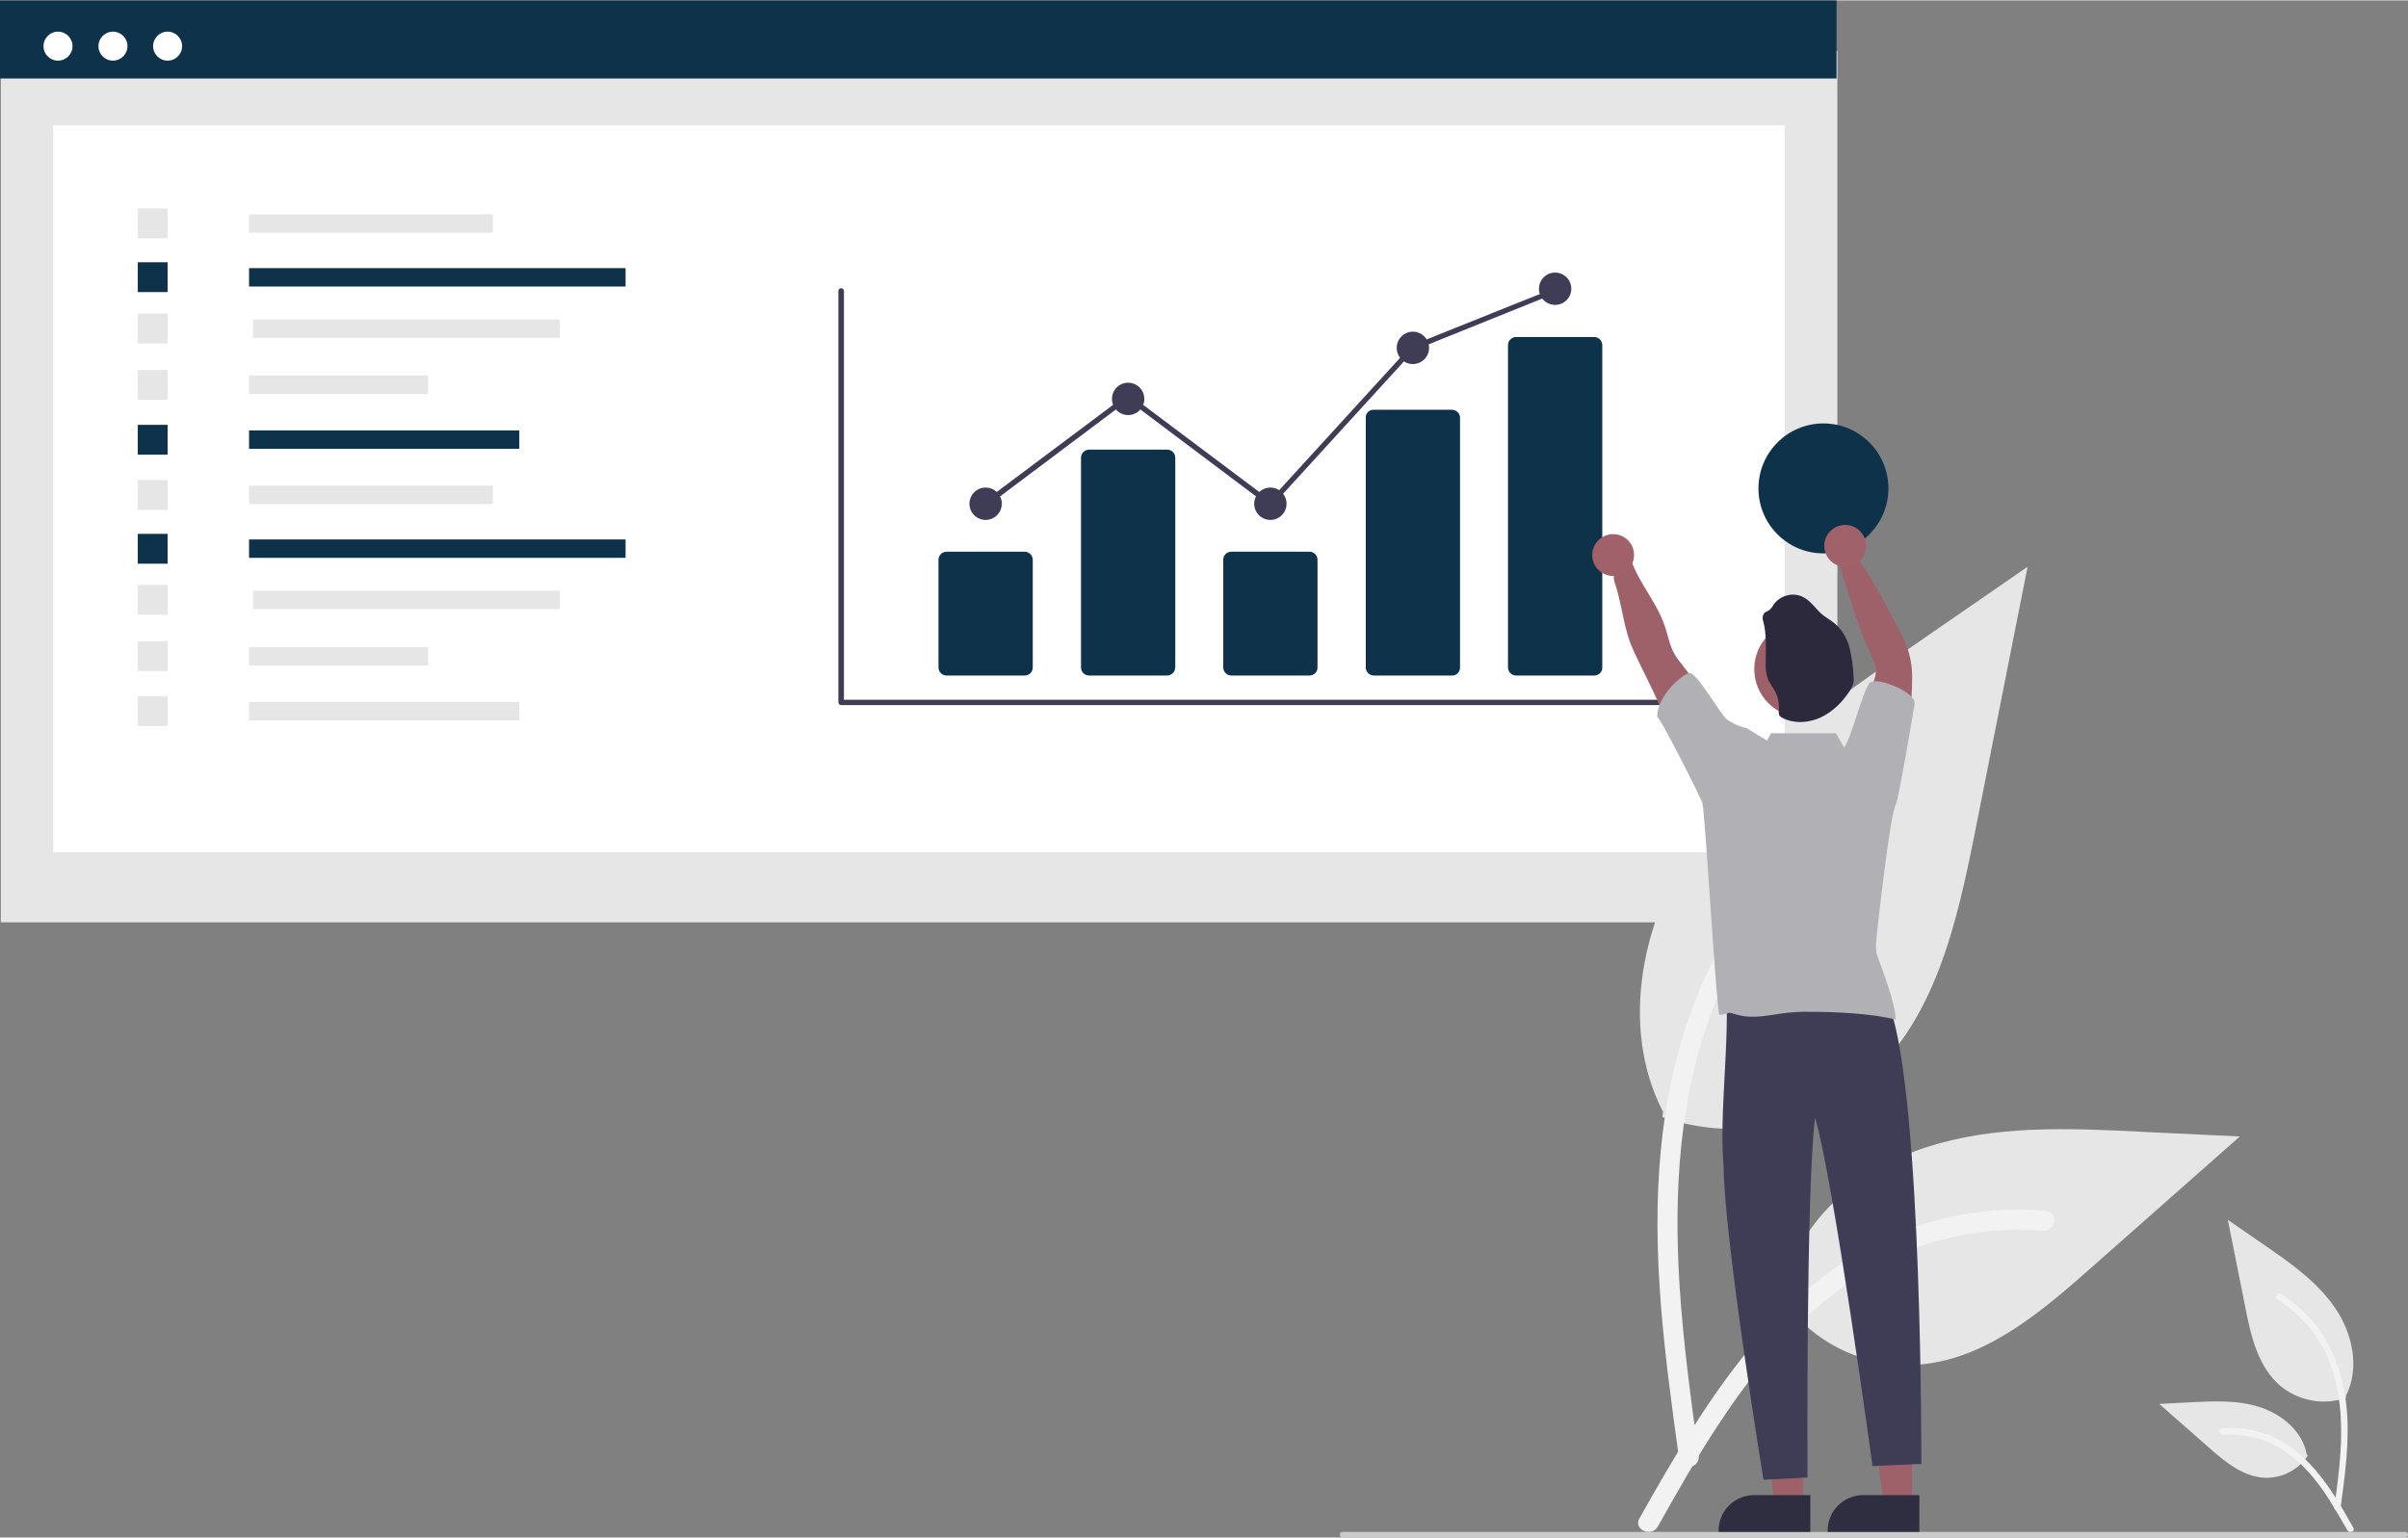
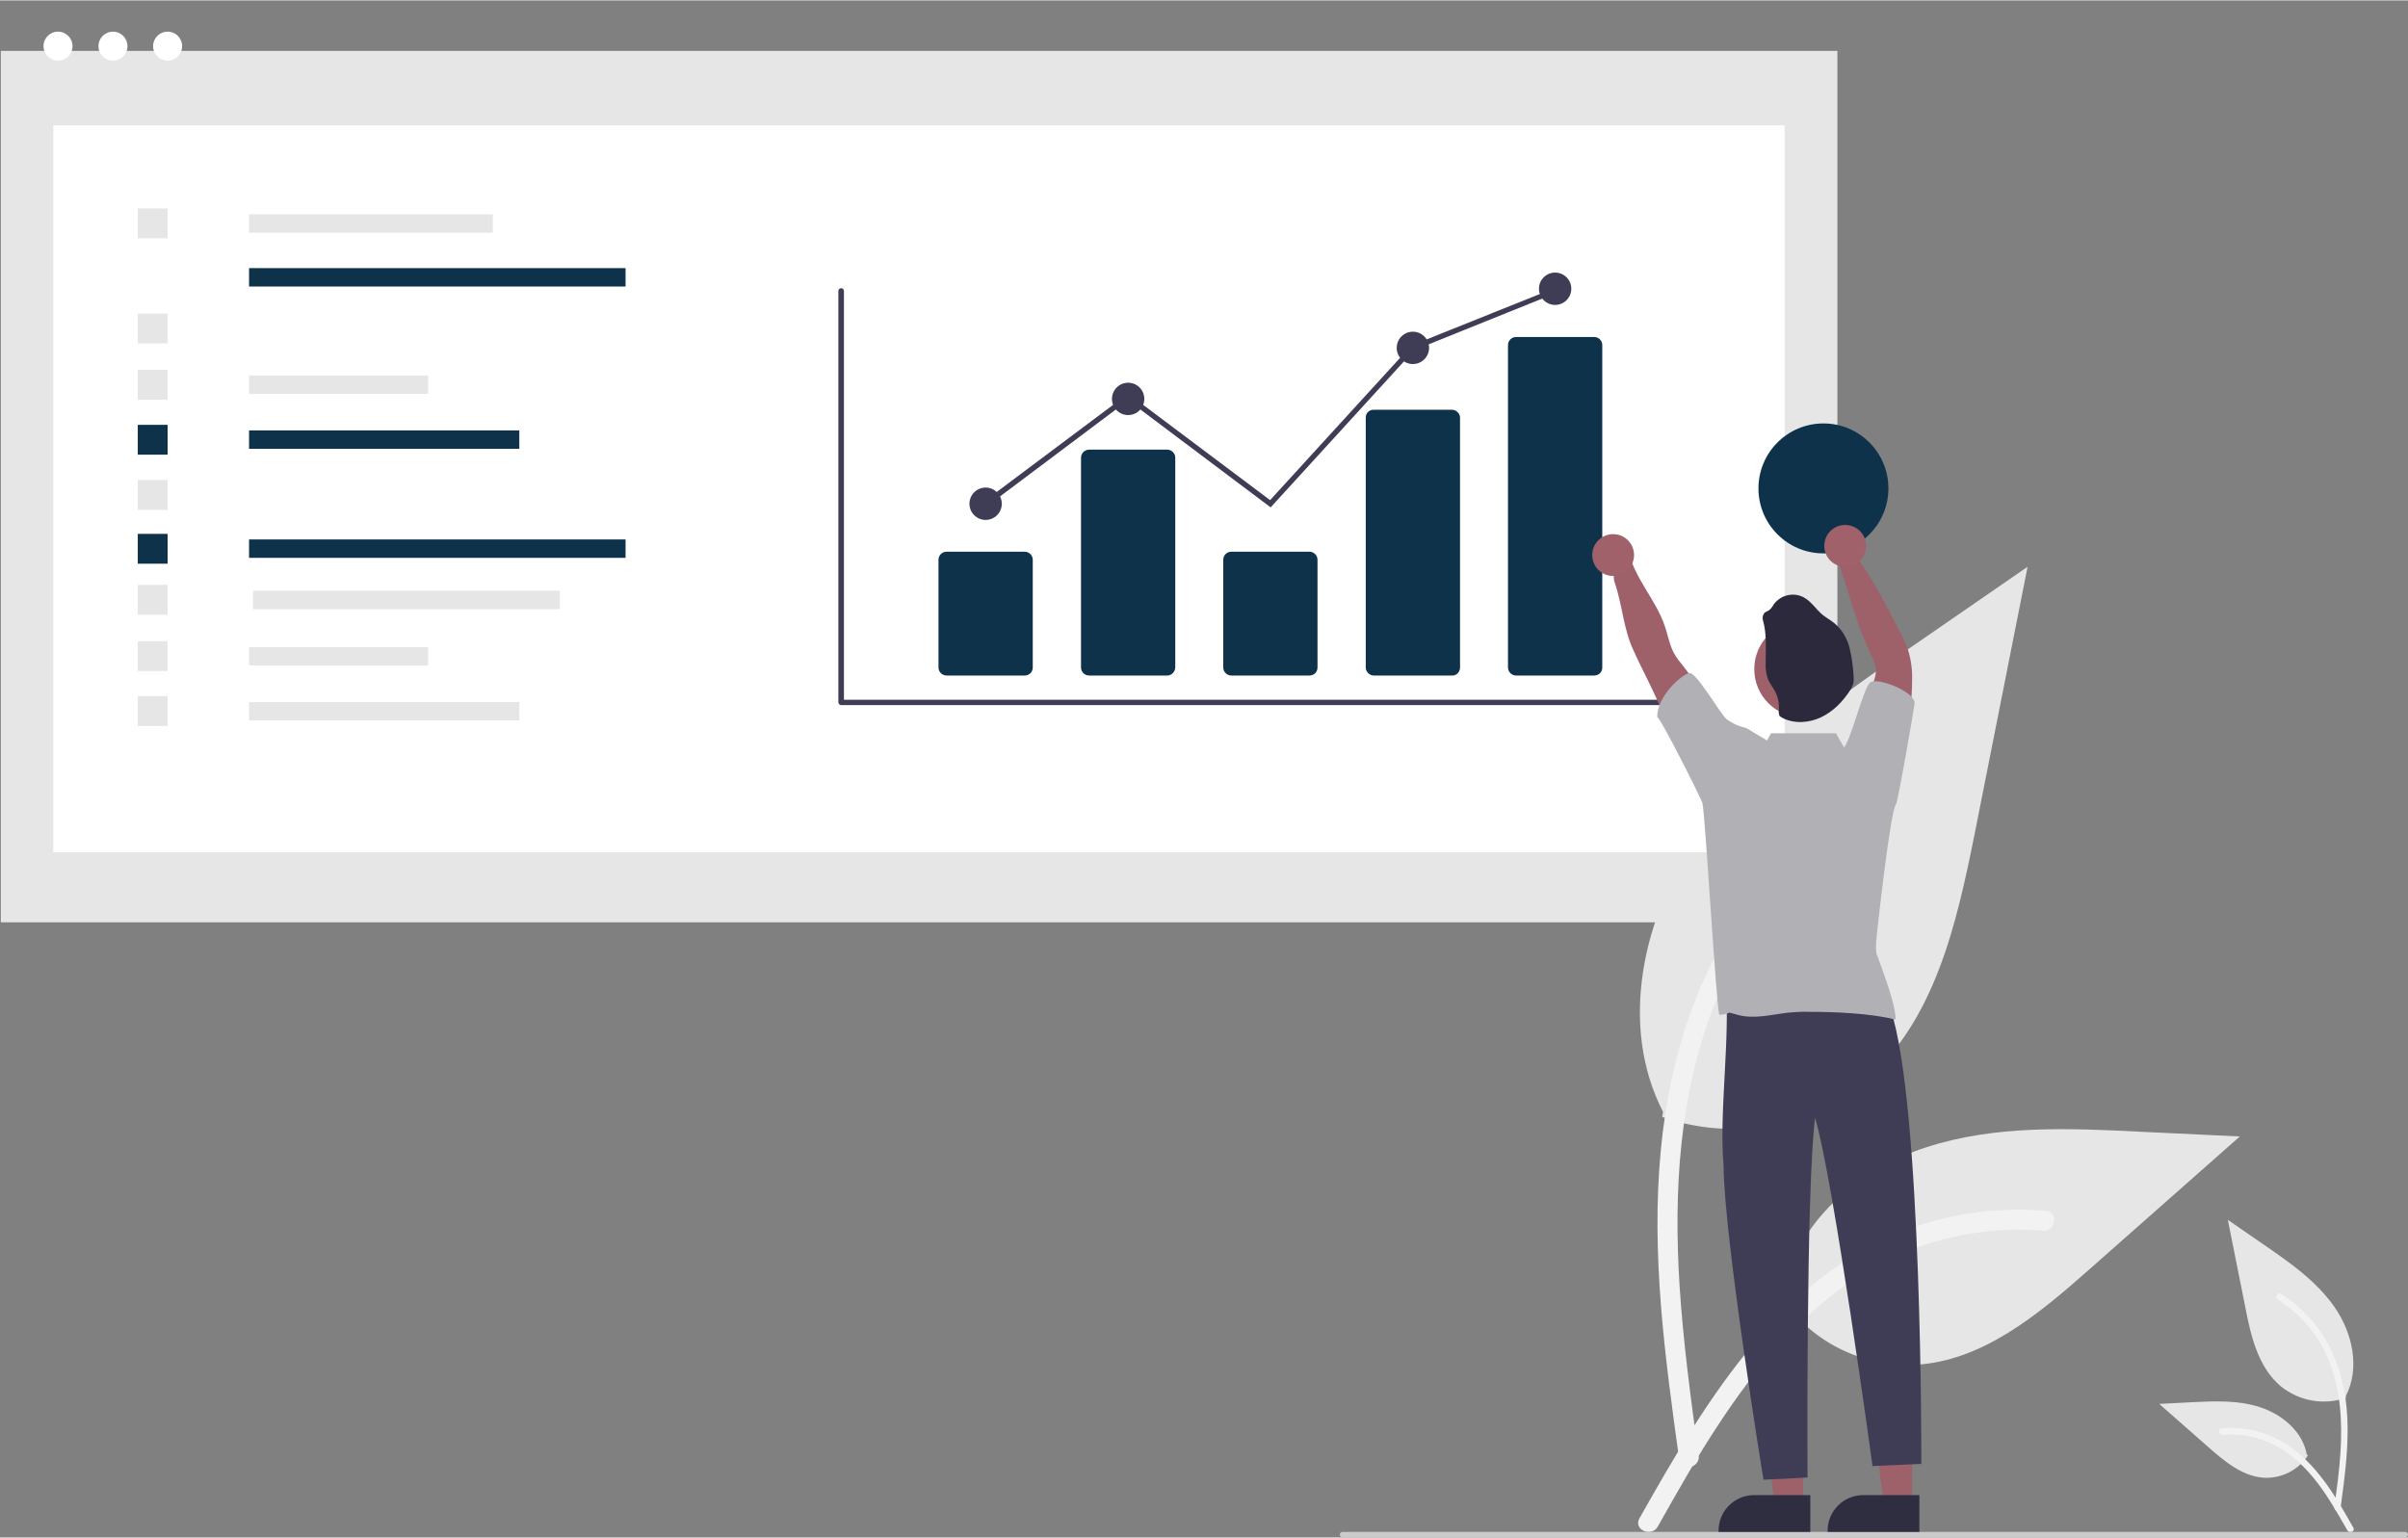
<svg xmlns="http://www.w3.org/2000/svg" width="800px" height="511px" version="1.1" id="aa7e3978-927b-421e-bb97-044ef9e1e94c" x="0px" y="0px" viewBox="0 0 863.4 551.2" style="enable-background:new 0 0 863.4 551.2;" xml:space="preserve">
  <rect x="0" y="0" width="863.4" height="551.2" fill="#808080" stroke="none" />
  <style type="text/css">
	.st0{fill:#E6E6E6;}
	.st1{fill:#F2F2F2;}
	.st2{fill:#FFFFFF;}
	.st3{fill:#0F324B;}
	.st4{fill:#3F3D56;}
	.st5{fill:#CBCBCB;}
	.st6{fill:#9E616A;}
	.st7{fill:#2F2E41;}
	.st8{fill:#2D293D;}
	.st9{fill:#A0616A;}
	.st10{fill:#B1B1B5;}
</style>
  <path id="af9c47ac-a2dc-4072-9acc-a467df334c71" class="st0" d="M841.2,501.1c-8,2.8-16.8,1.2-23.4-4.1  c-8.2-6.9-10.8-18.2-12.8-28.7l-6.2-31l12.9,8.9c9.3,6.4,18.8,13,25.3,22.3s9.3,21.9,4.1,32" />
  <path id="a2175a99-769b-4e22-9c2a-ba3916b1dd51" class="st1" d="M839.2,540.8c1.6-11.9,3.3-23.9,2.2-35.9c-1-10.6-4.3-21-10.9-29.6  c-3.5-4.5-7.8-8.4-12.6-11.4c-1.3-0.8-2.4,1.2-1.2,2c8.4,5.3,14.9,13.1,18.5,22.3c4,10.2,4.7,21.4,4,32.3  c-0.4,6.6-1.3,13.1-2.2,19.7c-0.1,0.6,0.2,1.2,0.8,1.4C838.4,541.8,839,541.4,839.2,540.8L839.2,540.8z" />
  <path id="af3ce5ac-a957-487e-9ef8-bdcad0da5bae" class="st0" d="M827.5,521.8c-3.4,5.2-9.3,8.2-15.5,8c-7.9-0.4-14.4-5.9-20.3-11.1  l-17.5-15.4l11.5-0.6c8.3-0.4,16.8-0.8,24.7,1.8s15.2,8.7,16.7,16.9" />
  <path id="baa57c63-949d-49ac-a818-33ae8c022157" class="st1" d="M843.8,547.7c-7.8-13.9-16.9-29.3-33.2-34.2  c-4.5-1.4-9.3-1.9-14-1.4c-1.5,0.1-1.1,2.4,0.4,2.3c7.9-0.7,15.7,1.4,22.3,5.9c6.3,4.3,11.2,10.2,15.3,16.5  c2.5,3.9,4.8,7.9,7.1,11.9C842.4,549.9,844.6,549,843.8,547.7z" />
  <path id="af9c47ac-a2dc-4072-9acc-a467df334c71_1_" class="st0" d="M596.3,398.6c-16-31.1-7.3-70.2,12.6-98.9  c19.9-28.7,49.4-49.2,78.1-69l40-27.6L708,299c-6.5,32.4-14.4,67.4-39.7,88.7c-20.2,16.6-47.6,21.4-72.3,12.7" />
  <path id="a2175a99-769b-4e22-9c2a-ba3916b1dd51_1_" class="st1" d="M602.1,523.3c0.5,1.9,2.5,3,4.4,2.5c1.9-0.6,3-2.5,2.5-4.4  c-2.8-20.2-5.5-40.4-6.8-60.8c-2.1-33.7-0.1-68.2,12.3-99.9c11.3-28.5,31.3-52.7,57.2-69.1c3.9-2.5,0.3-8.6-3.6-6.2  c-15,9.4-28.2,21.4-39,35.4c-20.5,26.4-30.5,58.6-33.6,91.5C591.9,449.4,597,486.6,602.1,523.3L602.1,523.3z" />
  <path id="af3ce5ac-a957-487e-9ef8-bdcad0da5bae_1_" class="st0" d="M639.4,463.5c4.5-25.3,27-44.4,51.5-52.3s50.8-6.8,76.5-5.5  l35.7,1.7l-54,47.7c-18.2,16.1-38.5,33.1-62.8,34.2c-19.2,0.7-37.5-8.7-48-24.8" />
  <path id="baa57c63-949d-49ac-a818-33ae8c022157_1_" class="st1" d="M594.4,547.3c7-12.4,14-24.9,21.9-36.8  c12.8-19.5,27.9-37.9,47.3-51.1c20.2-13.8,44.5-20.2,68.9-18.2c4.6,0.4,5.7-6.7,1.1-7.1c-14.5-1.3-29.2,0.2-43.2,4.5  c-50.3,15.2-78.4,62.9-102.6,105.8C585.6,548.4,592.1,551.3,594.4,547.3z" />
  <g>
    <rect id="b0eb2d2e-6002-4ca6-b573-2a3a0ae57324" x="0.3" y="18.1" class="st0" width="658.5" height="312.5" />
    <rect id="b22521a2-b305-47e5-91b3-f89bb30cedaf" x="19.1" y="44.8" class="st2" width="620.8" height="260.7" />
-     <rect id="b9a97102-17ad-4853-bba8-52d2fbac14c1" class="st3" width="658.5" height="28" />
    <circle id="f3a384f8-0054-45a4-b875-f53a31bc49a8" class="st2" cx="20.8" cy="16.4" r="5.2" />
    <circle id="a6ee8772-6be5-4bf0-b917-98ef2062699d" class="st2" cx="40.5" cy="16.4" r="5.2" />
    <circle id="a71cc61a-5bfc-4a03-b945-2c535d93104d" class="st2" cx="60.1" cy="16.4" r="5.2" />
    <path class="st4" d="M609.4,252.7H301.6c-0.5,0-1-0.4-1-1V104.2c0-0.5,0.4-1,1-1c0.5,0,1,0.4,1,1v146.6h306.8c0.5,0,1,0.4,1,1   C610.4,252.3,610,252.7,609.4,252.7z" />
    <path class="st3" d="M367.4,242.1h-28c-1.6,0-2.9-1.3-2.9-2.9v-38.6c0-1.6,1.3-2.9,2.9-2.9h28c1.6,0,2.9,1.3,2.9,2.9v38.6   C370.3,240.9,369,242.1,367.4,242.1z" />
    <path class="st3" d="M418.5,242.1h-28c-1.6,0-2.9-1.3-2.9-2.9v-75.2c0-1.6,1.3-2.9,2.9-2.9h28c1.6,0,2.9,1.3,2.9,2.9v75.2   C421.3,240.9,420,242.1,418.5,242.1z" />
    <path class="st3" d="M469.5,242.1h-28c-1.6,0-2.9-1.3-2.9-2.9v-38.6c0-1.6,1.3-2.9,2.9-2.9h28c1.6,0,2.9,1.3,2.9,2.9v38.6   C472.4,240.9,471.1,242.1,469.5,242.1z" />
    <path class="st3" d="M520.6,242.1h-28c-1.5,0-2.8-1.2-2.9-2.7v-89.9c0-1.5,1.3-2.8,2.9-2.7h28c1.5,0,2.8,1.2,2.9,2.7v89.9   C523.4,241,522.1,242.2,520.6,242.1z" />
    <path class="st3" d="M571.6,242.1h-28c-1.6,0-2.9-1.3-2.9-2.9V123.6c0-1.6,1.3-2.9,2.9-2.9h28c1.6,0,2.9,1.3,2.9,2.9v115.7   C574.5,240.9,573.2,242.1,571.6,242.1z" />
    <circle class="st4" cx="353.4" cy="180.5" r="5.8" />
    <circle class="st4" cx="404.5" cy="142.9" r="5.8" />
-     <circle class="st4" cx="455.5" cy="180.5" r="5.8" />
    <circle class="st4" cx="506.6" cy="124.6" r="5.8" />
    <circle class="st4" cx="557.6" cy="103.4" r="5.8" />
    <polygon class="st4" points="455.6,181.8 404.5,143.4 354,181.3 352.8,179.7 404.5,141 455.4,179.2 506,123.8 506.2,123.7    557.3,103.2 558,104.9 507.1,125.4  " />
    <rect x="89.3" y="76.7" class="st0" width="87.4" height="6.6" />
    <rect x="89.3" y="96" class="st3" width="135" height="6.6" />
-     <rect x="90.7" y="114.4" class="st0" width="110" height="6.6" />
    <rect x="89.3" y="134.5" class="st0" width="64.2" height="6.6" />
    <rect x="89.3" y="154.2" class="st3" width="96.9" height="6.6" />
    <rect x="49.4" y="74.6" class="st0" width="10.7" height="10.7" />
-     <rect x="49.4" y="93.9" class="st3" width="10.7" height="10.7" />
    <rect x="49.4" y="112.3" class="st0" width="10.7" height="10.7" />
    <rect x="49.4" y="132.5" class="st0" width="10.7" height="10.7" />
    <rect x="49.4" y="152.2" class="st3" width="10.7" height="10.7" />
-     <rect x="89.3" y="174" class="st0" width="87.4" height="6.6" />
    <rect x="89.3" y="193.3" class="st3" width="135" height="6.6" />
    <rect x="90.7" y="211.7" class="st0" width="110" height="6.6" />
    <rect x="89.3" y="231.9" class="st0" width="64.2" height="6.6" />
    <rect x="89.3" y="251.6" class="st0" width="96.9" height="6.6" />
    <rect x="49.4" y="172" class="st0" width="10.7" height="10.7" />
    <rect x="49.4" y="191.3" class="st3" width="10.7" height="10.7" />
    <rect x="49.4" y="209.6" class="st0" width="10.7" height="10.7" />
    <rect x="49.4" y="229.8" class="st0" width="10.7" height="10.7" />
    <rect x="49.4" y="249.5" class="st0" width="10.7" height="10.7" />
  </g>
  <path class="st5" d="M862.4,551.2h-381c-0.6,0-1-0.4-1-1s0.4-1,1-1h381c0.6,0,1,0.4,1,1S862.9,551.2,862.4,551.2z" />
  <g>
    <polygon class="st6" points="685.6,539.3 675.4,539.3 670.5,500 685.6,500  " />
    <path class="st7" d="M688.2,549.2l-32.9,0v-0.4c0-7.1,5.7-12.8,12.8-12.8h0l20.1,0L688.2,549.2z" />
    <polygon class="st6" points="646.5,539.3 636.3,539.3 631.4,500 646.5,500  " />
    <path class="st7" d="M649.1,549.2l-32.9,0v-0.4c0-7.1,5.7-12.8,12.8-12.8h0l20.1,0L649.1,549.2z" />
    <circle id="a7ca0488-8ee6-49e2-b245-2872b84c042e" class="st3" cx="653.8" cy="175" r="23.3" />
    <path id="b579ef19-595a-43de-9b6d-0ead8268ca48" class="st4" d="M645.6,356.4c8.7,1.1,31-6.9,32.2,5.2   c11.5,33.8,11.1,163.2,11.1,163.2l-17.5,0.8c0,0-14-102.9-20.6-124.9c-3.3,26.7-2.7,129-2.7,129l-15.8,0.8   c0,0-14.2-87.1-14.3-112.7c-1.7-18.7,2.5-46.5,0.7-64.6C627.5,356.1,636.6,357.1,645.6,356.4L645.6,356.4z" />
    <path id="ac7870c5-efcc-4c4b-b17f-07e0bff4d096" class="st6" d="M615.9,258.4c-3.5-7.1-7.8-13.9-12.7-20.1c-1-1.2-2-2.5-2.8-3.9   c-1.8-3.1-2.3-6.7-3.5-10.1c-3.2-9.5-11-17.2-13-27c-0.7-3.6-6.6,6.8-5,11.3c2.8,8,3.1,16.5,6.7,24.3c3.5,7.8,7.7,15.2,10.7,23.1   c1.7,4.5,3.1,9.1,5.6,13.3c2.5,4.2,6.5,7.6,11.3,8.3c0-3,0.4-6,1.4-8.9C615.6,265.4,617.4,261.5,615.9,258.4z" />
    <path id="be4b35b3-6955-40b7-9549-45fdba6a2930" class="st6" d="M668.3,263.8c-0.2-5.9,0.7-11.7,2.7-17.3c0.8-2.1,1.7-4.3,1.6-6.5   c-0.1-2.1-1.1-4-2-5.9c-3.1-6.5-5.3-13.4-7.5-20.4l-4.2-13c-1.4-1,6.6-1.3,8.3,1c5.5,7.7,9.7,16.5,14.1,24.9c1.1,2,2.1,4.1,2.8,6.2   c1.1,3.5,1.6,7.1,1.5,10.8c0,6.8-0.9,13.6-1.8,20.4c-0.6,4.2-1.4,8.8-4.6,11.6C675.8,271.3,672.5,267.1,668.3,263.8z" />
    <circle id="a7d383a2-21d6-4551-be8a-8c82a5e576cb" class="st6" cx="646.3" cy="239.8" r="17.3" />
    <path id="fb091cb1-8ad4-4d57-b74d-c940c723d6bf" class="st8" d="M632.2,222.6c-0.4-1.1-0.2-2.3,0.6-3.1c0.4-0.3,1-0.5,1.5-0.8   c0.7-0.6,1.2-1.2,1.6-2c2.4-3.4,7-4.6,10.7-2.7c2.9,1.5,4.6,4.5,7.1,6.5c1.3,1,2.8,1.8,4.1,2.9c2.6,2.2,4.4,5.2,5.3,8.5   c0.8,3.3,1.3,6.7,1.5,10.1c0.1,1,0.1,2.1-0.1,3.1c-0.3,0.8-0.7,1.6-1.2,2.4c-2.6,4-6,7.5-10.4,9.6c-4.3,2-9.5,2.4-13.8,0.2   c-0.4-0.2-0.8-0.5-1.1-0.8c-0.2-0.6-0.3-1.2-0.2-1.8c0.2-2.4-0.2-4.8-1.4-7c-0.8-1.6-2-2.9-2.6-4.6c-0.6-1.8-0.8-3.8-0.7-5.7   C633.1,232.3,633.5,227.4,632.2,222.6z" />
    <circle class="st9" cx="578.4" cy="198.9" r="7.5" />
    <circle class="st9" cx="661.6" cy="195.6" r="7.5" />
    <path class="st10" d="M679.8,288.3c0.7-0.7,6.7-35.5,6.7-36.3c-0.1-4.3-13.2-9.2-15.8-7.5c-2.5,1.6-6.8,20.1-9.5,23.4l-2.9-5.1   h-23.3l-1.4,2.6c-3.1-1.8-5.8-3.5-6.8-4.1c-0.3-0.2-0.7-0.4-1.1-0.5c-2.4-0.5-4.7-1.6-6.7-3.1c-1.9-1.5-10.8-16.9-13.2-16.5   c-2.7,0.4-11.7,8.3-11.6,15.8c1.1,0,16,29.7,16.2,30.8c1.1,4.7,4.9,72.8,6.1,76c5.6-0.5,1.2-1.5,6.6,0c5.8,1.6,12-0.1,18-0.8   c2.5-0.2,5-0.4,7.5-0.3c9.1,0,22.2,0.5,31.1,2.8c0-5.8-5-18.4-6.9-23.8c-0.2-1.6-0.2-3.3,0-4.9   C672.9,334.7,677.8,290.5,679.8,288.3z" />
  </g>
</svg>